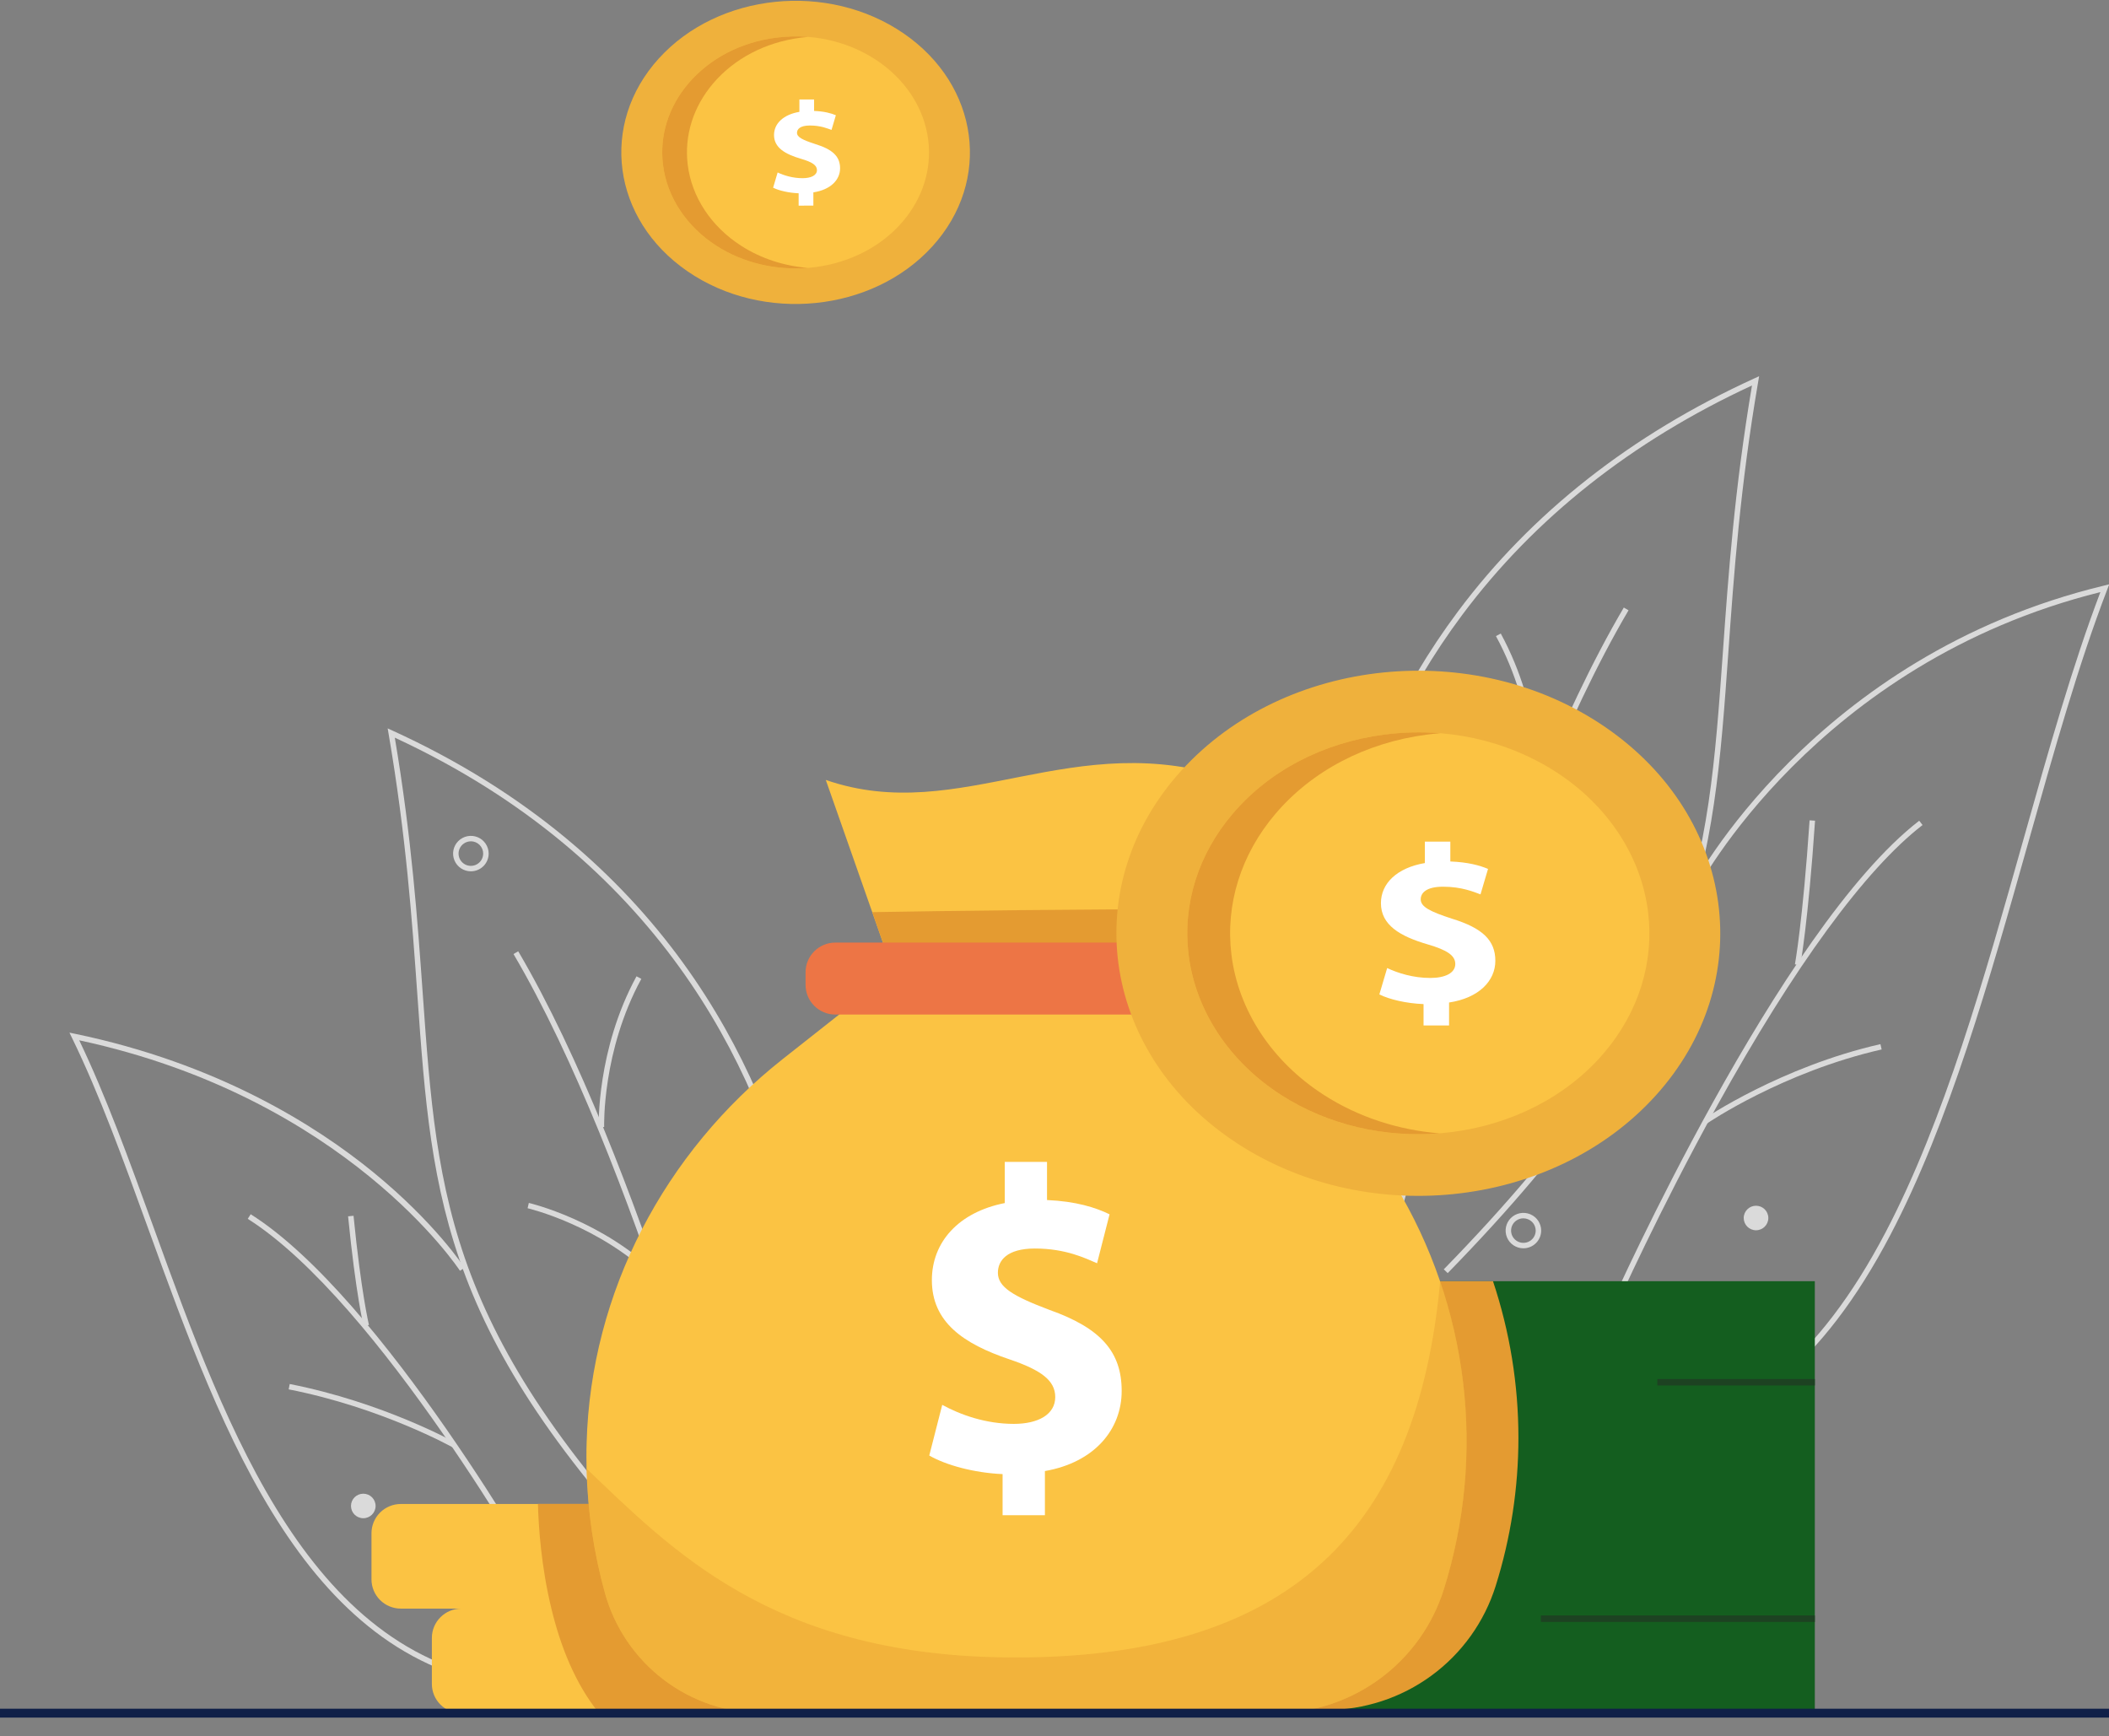
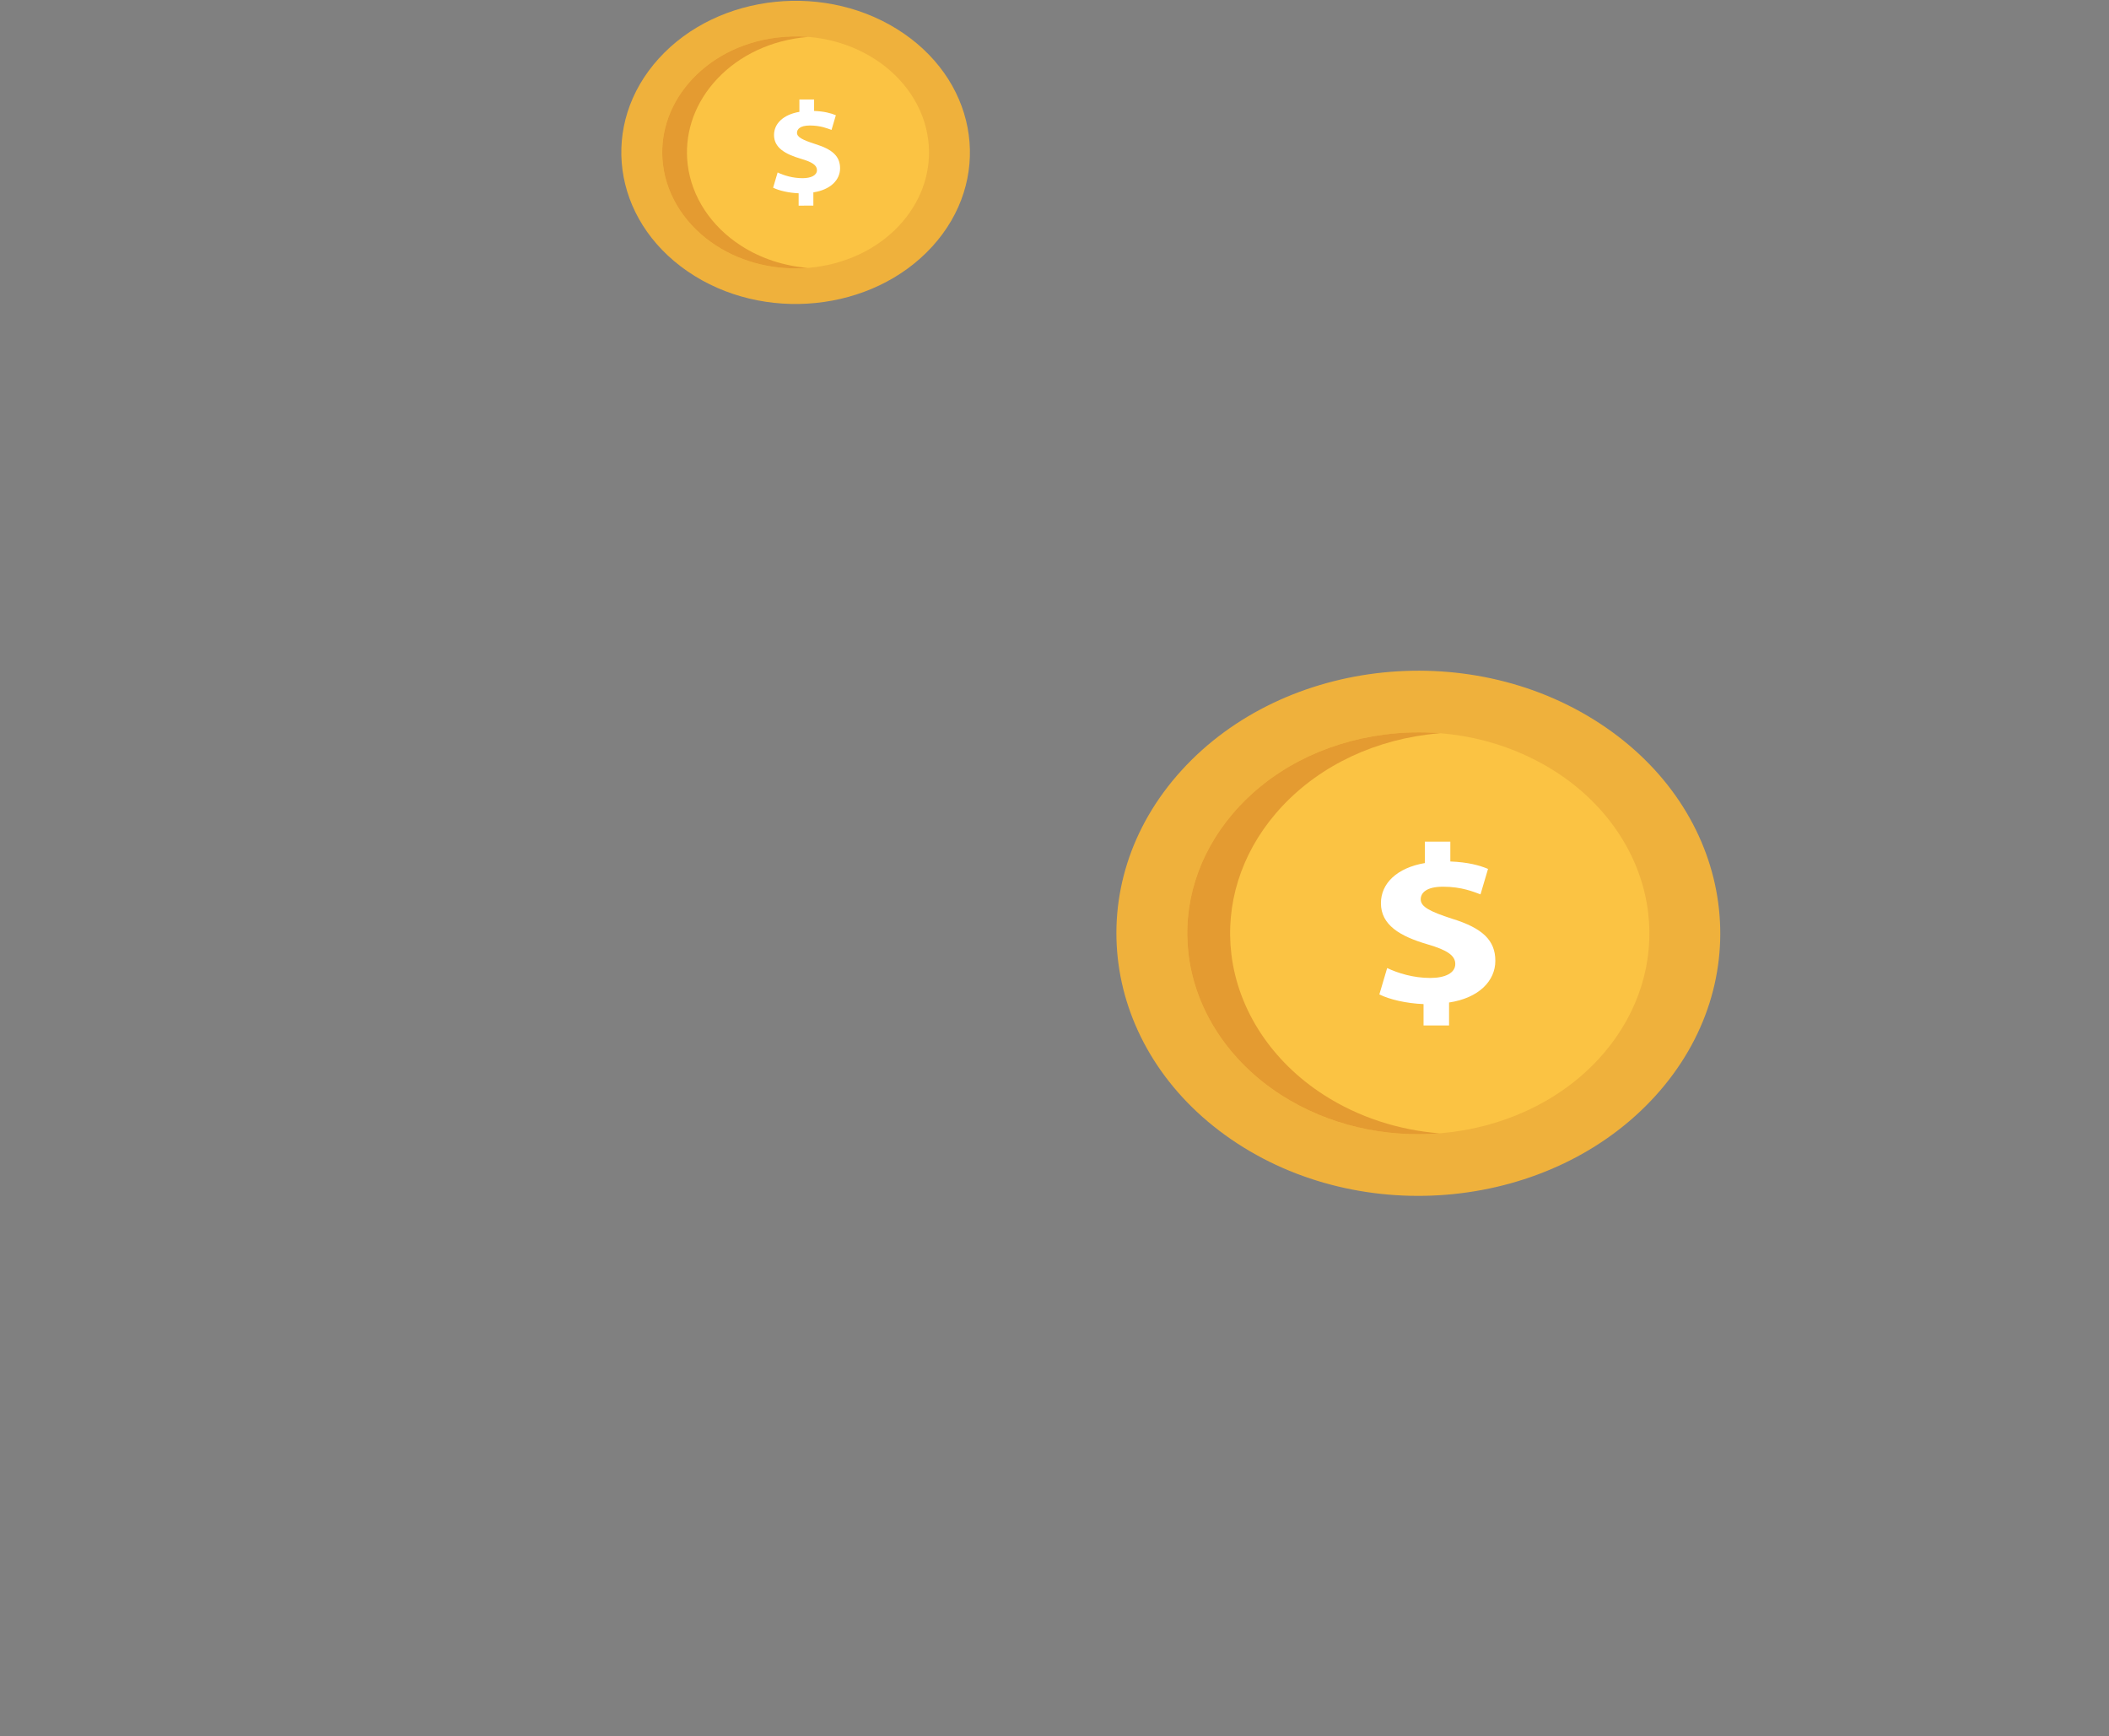
<svg xmlns="http://www.w3.org/2000/svg" width="611" height="503" viewBox="0 0 611 503" fill="none">
  <rect x="0" y="0" width="611" height="503" fill="#808080" stroke="none" />
  <g clip-path="url(#clip0_146_7946)">
    <path d="M419.414 368.863L418.282 367.762C491.798 292.443 494.719 251.249 499.141 188.893C500.707 166.8 502.481 141.832 507.571 111.684C472.753 127.806 444.535 150.147 423.668 178.091C406.759 200.739 394.608 227.105 387.571 256.458C375.563 306.484 382.657 348.392 382.729 348.81L381.169 349.081C381.094 348.66 373.948 306.481 386.013 256.151C393.104 226.576 405.336 200.005 422.377 177.178C443.675 148.642 472.576 125.913 508.275 109.621L509.638 109L509.386 110.472C504.114 141.223 502.313 166.6 500.722 188.991C496.276 251.705 493.352 293.129 419.414 368.863Z" fill="#DADADA" />
    <path d="M405.573 352.686L404.036 352.292C404.336 351.164 433.606 238.543 470.437 176.023L471.806 176.824C435.071 239.152 405.852 351.558 405.573 352.686Z" fill="#DADADA" />
    <path d="M446.158 228.95L444.573 228.893C444.573 228.666 445.244 206.06 433.393 184.301L434.786 183.549C446.85 205.701 446.167 228.72 446.158 228.95Z" fill="#DADADA" />
    <path d="M429.262 274.739L428.145 273.619C444.99 256.951 467.001 251.798 467.22 251.75L467.573 253.291C467.358 253.338 445.775 258.399 429.262 274.739Z" fill="#DADADA" />
    <path d="M475.337 417.13L475.182 415.556C503.846 412.726 527.1 393.583 546.268 357.04C563.252 324.659 574.915 283.297 586.197 243.27C593.51 217.332 600.431 192.797 608.505 171.549C526.01 192.095 491.815 257.263 491.476 257.923L490.065 257.207C490.41 256.535 525.309 189.967 609.601 169.656L611.066 169.301L610.527 170.707C602.246 192.203 595.194 217.219 587.728 243.7C576.425 283.79 564.735 325.244 547.676 357.771C528.236 394.819 504.577 414.237 475.337 417.13Z" fill="#DADADA" />
    <path d="M468.316 378.318L466.869 377.679C467.348 376.595 515.537 269.057 556.018 237.789L556.988 239.037C540.388 251.863 519.806 279.995 497.451 320.399C480.533 350.976 468.436 378.058 468.316 378.318Z" fill="#DADADA" />
    <path d="M521.565 279.694L520.007 279.396C520.031 279.273 522.266 267.098 524.258 237.676L525.837 237.78C523.839 267.325 521.589 279.572 521.565 279.694Z" fill="#DADADA" />
    <path d="M494.551 325.498L493.652 324.196C493.871 324.047 515.885 309.087 544.783 302.521L545.134 304.062C516.526 310.562 494.764 325.349 494.551 325.498Z" fill="#DADADA" />
    <path d="M199.209 461.353C128.017 388.414 125.186 348.521 120.905 288.133C119.374 266.559 117.64 242.108 112.562 212.512L112.31 211.037L113.673 211.661C191.566 247.189 220.695 308.019 231.427 352.781C243.045 401.257 236.163 441.881 236.094 442.287L234.53 442.016C234.602 441.613 241.421 401.26 229.872 353.092C219.278 308.954 190.626 249.07 114.377 213.724C119.273 242.732 120.968 266.771 122.484 288.022C126.744 348.064 129.557 387.739 200.347 460.251L199.209 461.353Z" fill="#DADADA" />
    <path d="M212.546 445.76C212.264 444.673 184.124 336.43 148.767 276.415L150.133 275.615C185.604 335.824 213.801 444.279 214.08 445.369L212.546 445.76Z" fill="#DADADA" />
    <path d="M173.45 326.598C173.45 326.374 172.782 304.206 184.403 282.863L185.796 283.615C174.391 304.561 175.026 326.308 175.032 326.541L173.45 326.598Z" fill="#DADADA" />
    <path d="M189.729 370.716C173.833 354.985 153.057 350.116 152.85 350.065L153.204 348.527C153.413 348.575 174.618 353.534 190.847 369.593L189.729 370.716Z" fill="#DADADA" />
    <path d="M150.276 489.055C89.112 483.382 64.627 415.817 43.024 356.199C35.72 336.05 28.823 317.017 20.821 300.635L20.117 299.19L21.696 299.516C63.015 308.084 91.5 326.048 108.109 339.608C126.136 354.318 134.506 367.201 134.59 367.329L133.254 368.18C132.93 367.687 100.227 317.996 22.951 301.408C30.69 317.53 37.412 336.076 44.522 355.676C65.951 414.838 90.26 481.908 150.435 487.485L150.276 489.055Z" fill="#DADADA" />
    <path d="M156.37 459.701C155.906 458.877 109.706 377.115 71.778 353.136L72.626 351.801C110.893 375.984 157.287 458.086 157.751 458.928L156.37 459.701Z" fill="#DADADA" />
    <path d="M105.339 384.253C105.318 384.16 103.059 374.833 100.845 352.406L102.421 352.251C104.635 374.541 106.869 383.787 106.89 383.876L105.339 384.253Z" fill="#DADADA" />
    <path d="M131.235 419.398C131.028 419.285 110.47 407.809 83.633 402.542L83.933 400.993C111.031 406.31 131.798 417.909 132.005 418.01L131.235 419.398Z" fill="#DADADA" />
    <path d="M475.078 232.059C474.058 232.06 473.062 231.759 472.214 231.195C471.366 230.631 470.705 229.829 470.315 228.891C469.924 227.952 469.822 226.919 470.021 225.923C470.219 224.927 470.71 224.011 471.431 223.293C472.152 222.575 473.07 222.086 474.07 221.888C475.07 221.69 476.106 221.791 477.048 222.181C477.99 222.57 478.795 223.228 479.361 224.073C479.927 224.918 480.228 225.911 480.228 226.927C480.225 228.288 479.682 229.592 478.717 230.553C477.751 231.515 476.443 232.057 475.078 232.059ZM475.078 223.374C474.373 223.374 473.683 223.583 473.097 223.973C472.511 224.364 472.054 224.918 471.784 225.568C471.514 226.217 471.444 226.931 471.581 227.62C471.719 228.309 472.058 228.942 472.557 229.439C473.055 229.936 473.691 230.275 474.382 230.412C475.074 230.549 475.791 230.478 476.442 230.209C477.094 229.941 477.65 229.485 478.042 228.901C478.434 228.317 478.643 227.63 478.643 226.927C478.642 225.985 478.266 225.081 477.598 224.415C476.93 223.748 476.023 223.373 475.078 223.371V223.374Z" fill="#DADADA" />
    <path d="M136.418 252.448C135.398 252.448 134.402 252.147 133.554 251.582C132.707 251.018 132.047 250.216 131.657 249.277C131.267 248.339 131.165 247.306 131.364 246.31C131.563 245.314 132.054 244.399 132.775 243.681C133.496 242.963 134.414 242.474 135.414 242.276C136.414 242.078 137.45 242.18 138.392 242.569C139.333 242.959 140.138 243.617 140.704 244.462C141.269 245.307 141.571 246.3 141.57 247.316C141.569 248.677 141.025 249.982 140.059 250.944C139.093 251.906 137.783 252.447 136.418 252.448ZM136.418 243.76C135.712 243.759 135.022 243.968 134.434 244.358C133.847 244.748 133.389 245.303 133.119 245.953C132.848 246.603 132.777 247.318 132.915 248.008C133.052 248.698 133.392 249.331 133.89 249.829C134.389 250.327 135.025 250.666 135.717 250.803C136.41 250.94 137.127 250.87 137.779 250.601C138.431 250.332 138.989 249.876 139.381 249.292C139.773 248.707 139.983 248.019 139.983 247.316C139.984 246.848 139.893 246.385 139.714 245.953C139.535 245.52 139.273 245.127 138.942 244.796C138.611 244.464 138.218 244.201 137.784 244.022C137.351 243.842 136.887 243.749 136.418 243.748V243.76Z" fill="#DADADA" />
    <path d="M441.343 361.673C440.325 361.673 439.329 361.372 438.482 360.809C437.635 360.245 436.975 359.443 436.585 358.505C436.196 357.567 436.094 356.536 436.292 355.54C436.491 354.545 436.982 353.63 437.702 352.912C438.422 352.195 439.34 351.706 440.339 351.508C441.338 351.31 442.373 351.411 443.314 351.8C444.255 352.188 445.059 352.846 445.625 353.69C446.191 354.534 446.493 355.526 446.493 356.541C446.492 357.902 445.949 359.206 444.983 360.169C444.018 361.131 442.709 361.672 441.343 361.673ZM441.343 352.986C440.638 352.986 439.948 353.194 439.361 353.585C438.774 353.976 438.317 354.531 438.047 355.181C437.777 355.83 437.706 356.545 437.844 357.235C437.981 357.925 438.321 358.558 438.82 359.056C439.319 359.553 439.955 359.892 440.647 360.029C441.339 360.166 442.057 360.096 442.709 359.826C443.361 359.557 443.918 359.102 444.31 358.517C444.702 357.932 444.911 357.245 444.911 356.541C444.91 355.599 444.533 354.696 443.864 354.03C443.195 353.364 442.289 352.989 441.343 352.989V352.986Z" fill="#DADADA" />
    <path d="M508.739 356.447C510.708 356.447 512.304 354.857 512.304 352.895C512.304 350.932 510.708 349.342 508.739 349.342C506.77 349.342 505.174 350.932 505.174 352.895C505.174 354.857 506.77 356.447 508.739 356.447Z" fill="#DADADA" />
    <path d="M414.028 251.408C414.031 249.446 412.437 247.853 410.468 247.851C408.499 247.848 406.9 249.436 406.898 251.398C406.895 253.361 408.489 254.953 410.458 254.956C412.427 254.959 414.025 253.37 414.028 251.408Z" fill="#DADADA" />
-     <path d="M105.248 439.877C107.217 439.877 108.813 438.286 108.813 436.324C108.813 434.362 107.217 432.771 105.248 432.771C103.279 432.771 101.683 434.362 101.683 436.324C101.683 438.286 103.279 439.877 105.248 439.877Z" fill="#DADADA" />
+     <path d="M105.248 439.877C107.217 439.877 108.813 438.286 108.813 436.324C108.813 434.362 107.217 432.771 105.248 432.771C103.279 432.771 101.683 434.362 101.683 436.324C101.683 438.286 103.279 439.877 105.248 439.877" fill="#DADADA" />
    <path d="M525.77 371.206H354.543V496.375H525.77V371.206Z" fill="#145E1F" />
    <path d="M525.774 399.545H480.153V401.414H525.774V399.545Z" fill="#1D4222" />
    <path d="M525.774 468.054H446.408V469.922H525.774V468.054Z" fill="#1D4222" />
    <path d="M439.902 416.563C439.904 431.133 437.68 445.619 433.307 459.522C430.036 469.933 423.515 479.031 414.693 485.49C405.871 491.95 395.21 495.433 384.263 495.432H354.547V371.216H432.538C437.416 385.841 439.902 401.152 439.902 416.563Z" fill="#E49B31" />
    <path d="M274.784 466.072H133.631C128.929 466.072 125.118 469.87 125.118 474.555V487.894C125.118 492.579 128.929 496.377 133.631 496.377H274.784C279.486 496.377 283.297 492.579 283.297 487.894V474.555C283.297 469.87 279.486 466.072 274.784 466.072Z" fill="#FBC343" />
    <path d="M265.807 444.229V457.589C265.807 459.837 264.911 461.993 263.316 463.583C261.721 465.172 259.558 466.065 257.302 466.065H116.127C113.871 466.065 111.708 465.172 110.113 463.583C108.518 461.993 107.622 459.837 107.622 457.589V444.229C107.622 441.981 108.518 439.825 110.113 438.236C111.708 436.646 113.871 435.753 116.127 435.753H257.281C259.538 435.754 261.703 436.647 263.301 438.235C264.9 439.824 265.801 441.98 265.807 444.229Z" fill="#FBC343" />
-     <path d="M283.3 474.552V487.891C283.3 490.139 282.404 492.295 280.809 493.884C279.214 495.474 277.051 496.367 274.795 496.367H173.567C166.571 487.775 162.297 476.692 159.745 466.062C156.786 453.878 156.017 442.312 155.847 435.736H257.313C259.566 435.742 261.726 436.637 263.32 438.225C264.913 439.813 265.812 441.966 265.818 444.212V457.572C265.818 459.82 264.922 461.976 263.327 463.565C261.732 465.155 259.569 466.048 257.313 466.048H274.805C275.924 466.049 277.031 466.27 278.064 466.699C279.096 467.127 280.034 467.754 280.823 468.544C281.612 469.334 282.237 470.271 282.662 471.302C283.087 472.333 283.304 473.437 283.3 474.552Z" fill="#E49B31" />
    <path d="M357.485 226.003L346.087 260.889L345.244 263.467L339.956 279.684L339.917 279.797L322.875 279.423L257.483 277.918L252.702 264.279L251.894 261.997L239.242 225.975C278.498 239.554 310.857 209.937 357.485 226.003Z" fill="#FBC343" />
    <path d="M345.244 263.468L339.957 279.682L322.875 279.42L257.483 277.916L252.702 264.277C275.181 263.899 313.877 263.376 345.244 263.468Z" fill="#E49B31" />
-     <path d="M418.299 460.471C415.028 470.882 408.507 479.98 399.685 486.439C390.863 492.898 380.202 496.381 369.255 496.38H221.141C210.719 496.378 200.585 492.968 192.295 486.673C184.005 480.378 178.016 471.547 175.247 461.534C172.007 449.799 170.221 437.713 169.931 425.546C169.931 424.388 169.896 423.229 169.896 422.071C169.896 420.704 169.896 419.334 169.953 417.967C171.161 374.425 192.51 333.868 226.779 306.83L262.218 278.873L343.285 280.748L387.857 323.252C394.168 329.193 399.661 335.94 404.194 343.319C414.725 360.743 421.426 380.195 423.857 400.391C426.288 420.586 424.392 441.066 418.295 460.478L418.299 460.471Z" fill="#FBC343" />
    <path d="M290.461 439.008V427.098C282.087 426.721 273.968 424.463 269.219 421.71L272.975 407.031C278.223 409.911 285.586 412.545 293.718 412.545C300.839 412.545 305.714 409.787 305.714 404.771C305.714 400.002 301.716 396.988 292.468 393.852C279.098 389.337 269.973 383.063 269.973 370.897C269.973 359.852 277.727 351.202 291.094 348.567V336.644H303.331V347.689C311.705 348.066 317.331 349.823 321.453 351.824L317.83 366.005C314.584 364.626 308.837 361.735 299.833 361.735C291.714 361.735 289.1 365.237 289.1 368.764C289.1 372.899 293.474 375.536 304.096 379.539C318.96 384.811 324.962 391.705 324.962 403.004C324.962 414.17 317.087 423.701 302.722 426.214V439.002L290.461 439.008Z" fill="white" />
    <path d="M356.709 273.097H242.007C237.243 273.097 233.381 276.946 233.381 281.693V285.352C233.381 290.099 237.243 293.948 242.007 293.948H356.709C361.473 293.948 365.335 290.099 365.335 285.352V281.693C365.335 276.946 361.473 273.097 356.709 273.097Z" fill="#ED7545" />
    <path opacity="0.4" d="M418.305 460.465C415.034 470.876 408.513 479.974 399.691 486.434C390.869 492.893 380.208 496.376 369.261 496.375H221.147C210.725 496.372 200.591 492.962 192.301 486.668C184.011 480.373 178.022 471.541 175.253 461.528C172.013 449.794 170.227 437.708 169.938 425.541C194.444 448.825 223.316 479.261 290.809 480.197C374.619 481.355 410.742 442.21 417.228 371.224C427.089 400.102 427.466 431.359 418.305 460.465Z" fill="#E49B31" />
    <path d="M611 495.069H0V497.642H611V495.069Z" fill="#102048" />
  </g>
  <path d="M465.147 210.719C427.249 184.665 372.242 190.264 342.285 223.227C312.329 256.189 318.767 304.033 356.666 330.088C394.564 356.142 449.572 350.543 479.528 317.58C509.484 284.618 503.046 236.775 465.147 210.719Z" fill="#EFB13C" />
  <path d="M477.469 264.256C479.252 278.781 474.732 293.257 464.743 305.014C442.81 330.832 400.816 336.318 371.132 317.241C356.096 307.578 346.335 292.757 344.349 276.58C342.567 262.055 347.087 247.579 357.075 235.821C367.699 223.315 383.288 215.155 400.97 212.846C418.65 210.536 436.306 214.354 450.685 223.596C465.721 233.258 475.484 248.078 477.469 264.256Z" fill="#FBC343" />
  <path d="M383.542 317.241C393.692 323.763 405.282 327.414 417.021 328.364C401.227 329.635 384.862 326.064 371.134 317.241C356.098 307.578 346.334 292.757 344.348 276.581C342.568 262.053 347.085 247.579 357.076 235.821C367.698 223.315 383.287 215.154 400.968 212.845C406.421 212.133 411.873 212.004 417.227 212.438C415.947 212.542 414.66 212.676 413.376 212.845C395.696 215.154 380.107 223.315 369.485 235.821C359.493 247.579 354.976 262.053 356.757 276.581C358.742 292.757 368.506 307.578 383.542 317.241Z" fill="#E49B31" />
  <path d="M412.418 297.116V290.918C407.371 290.722 402.477 289.548 399.614 288.115L401.878 280.477C405.042 281.975 409.48 283.346 414.382 283.346C418.674 283.346 421.613 281.911 421.613 279.3C421.613 276.819 419.203 275.251 413.628 273.619C405.569 271.27 400.069 268.005 400.069 261.674C400.069 255.927 404.743 251.426 412.8 250.055V243.851H420.176V249.598C425.224 249.794 428.615 250.708 431.1 251.75L428.916 259.129C426.959 258.411 423.495 256.907 418.067 256.907C413.174 256.907 411.598 258.729 411.598 260.564C411.598 262.716 414.235 264.088 420.637 266.171C429.597 268.915 433.215 272.502 433.215 278.381C433.215 284.191 428.468 289.151 419.809 290.459V297.113L412.418 297.116Z" fill="white" />
  <path d="M261.814 9.698C239.935 -5.344 208.179 -2.111 190.884 16.919C173.589 35.949 177.306 63.57 199.186 78.612C221.065 93.653 252.822 90.421 270.116 71.391C287.411 52.361 283.694 24.741 261.814 9.698Z" fill="#EFB13C" />
  <path d="M268.928 40.606C269.957 48.992 267.348 57.349 261.581 64.137C248.919 79.042 224.675 82.209 207.538 71.196C198.857 65.617 193.222 57.061 192.075 47.721C191.046 39.336 193.655 30.979 199.422 24.191C205.556 16.97 214.555 12.259 224.763 10.926C234.97 9.593 245.164 11.797 253.465 17.133C262.146 22.711 267.782 31.267 268.928 40.606Z" fill="#FBC343" />
  <path d="M214.701 71.196C220.562 74.961 227.253 77.069 234.03 77.617C224.912 78.351 215.464 76.29 207.538 71.196C198.857 65.617 193.221 57.061 192.074 47.722C191.047 39.335 193.655 30.979 199.422 24.191C205.555 16.97 214.554 12.259 224.762 10.926C227.91 10.515 231.058 10.44 234.149 10.691C233.41 10.751 232.667 10.828 231.925 10.926C221.718 12.259 212.719 16.97 206.586 24.191C200.818 30.979 198.21 39.335 199.238 47.722C200.384 57.061 206.021 65.617 214.701 71.196Z" fill="#E49B31" />
  <path d="M231.373 59.577V55.999C228.459 55.885 225.634 55.207 223.981 54.38L225.288 49.97C227.114 50.835 229.676 51.627 232.507 51.627C234.985 51.627 236.681 50.798 236.681 49.291C236.681 47.859 235.29 46.953 232.071 46.011C227.419 44.655 224.243 42.77 224.243 39.115C224.243 35.797 226.942 33.199 231.593 32.407V28.825H235.852V32.144C238.766 32.257 240.724 32.784 242.158 33.386L240.898 37.646C239.768 37.231 237.768 36.363 234.634 36.363C231.809 36.363 230.9 37.415 230.9 38.474C230.9 39.717 232.422 40.509 236.118 41.712C241.291 43.295 243.379 45.366 243.379 48.761C243.379 52.115 240.639 54.978 235.64 55.733V59.575L231.373 59.577Z" fill="white" />
  <defs>
    <clipPath id="clip0_146_7946">
-       <rect width="611" height="461.787" fill="white" transform="translate(0 41)" />
-     </clipPath>
+       </clipPath>
  </defs>
</svg>